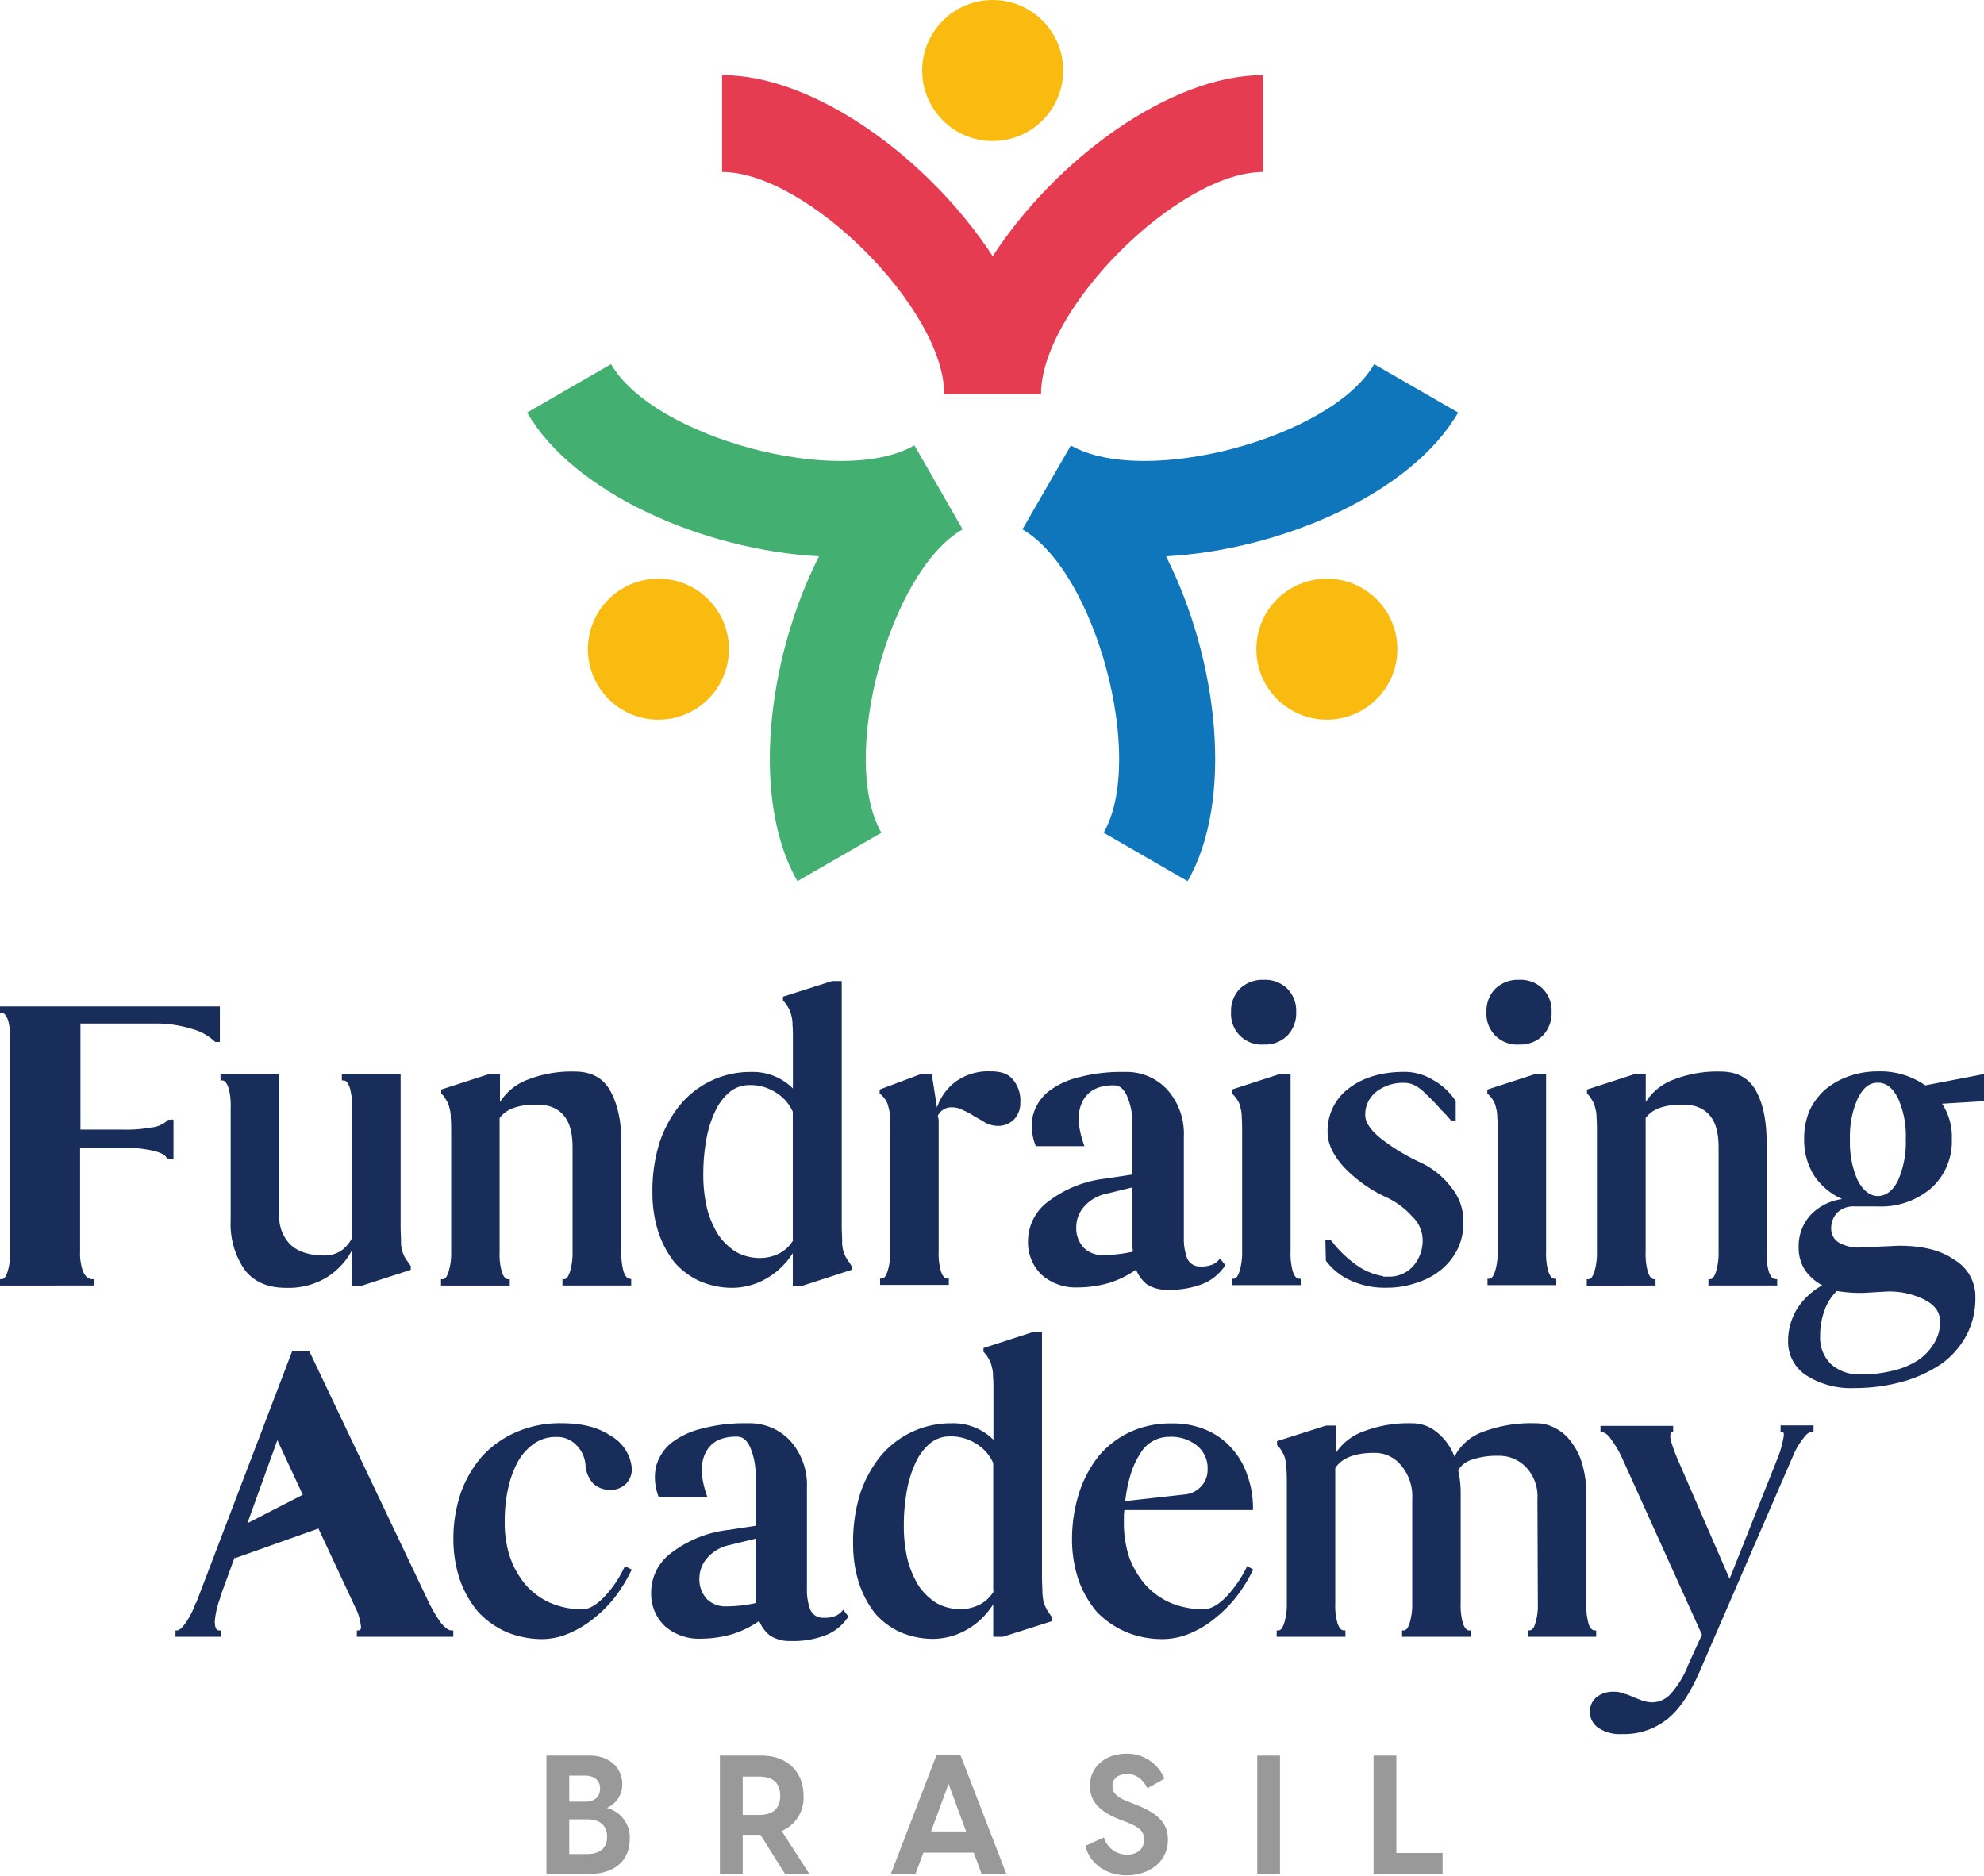
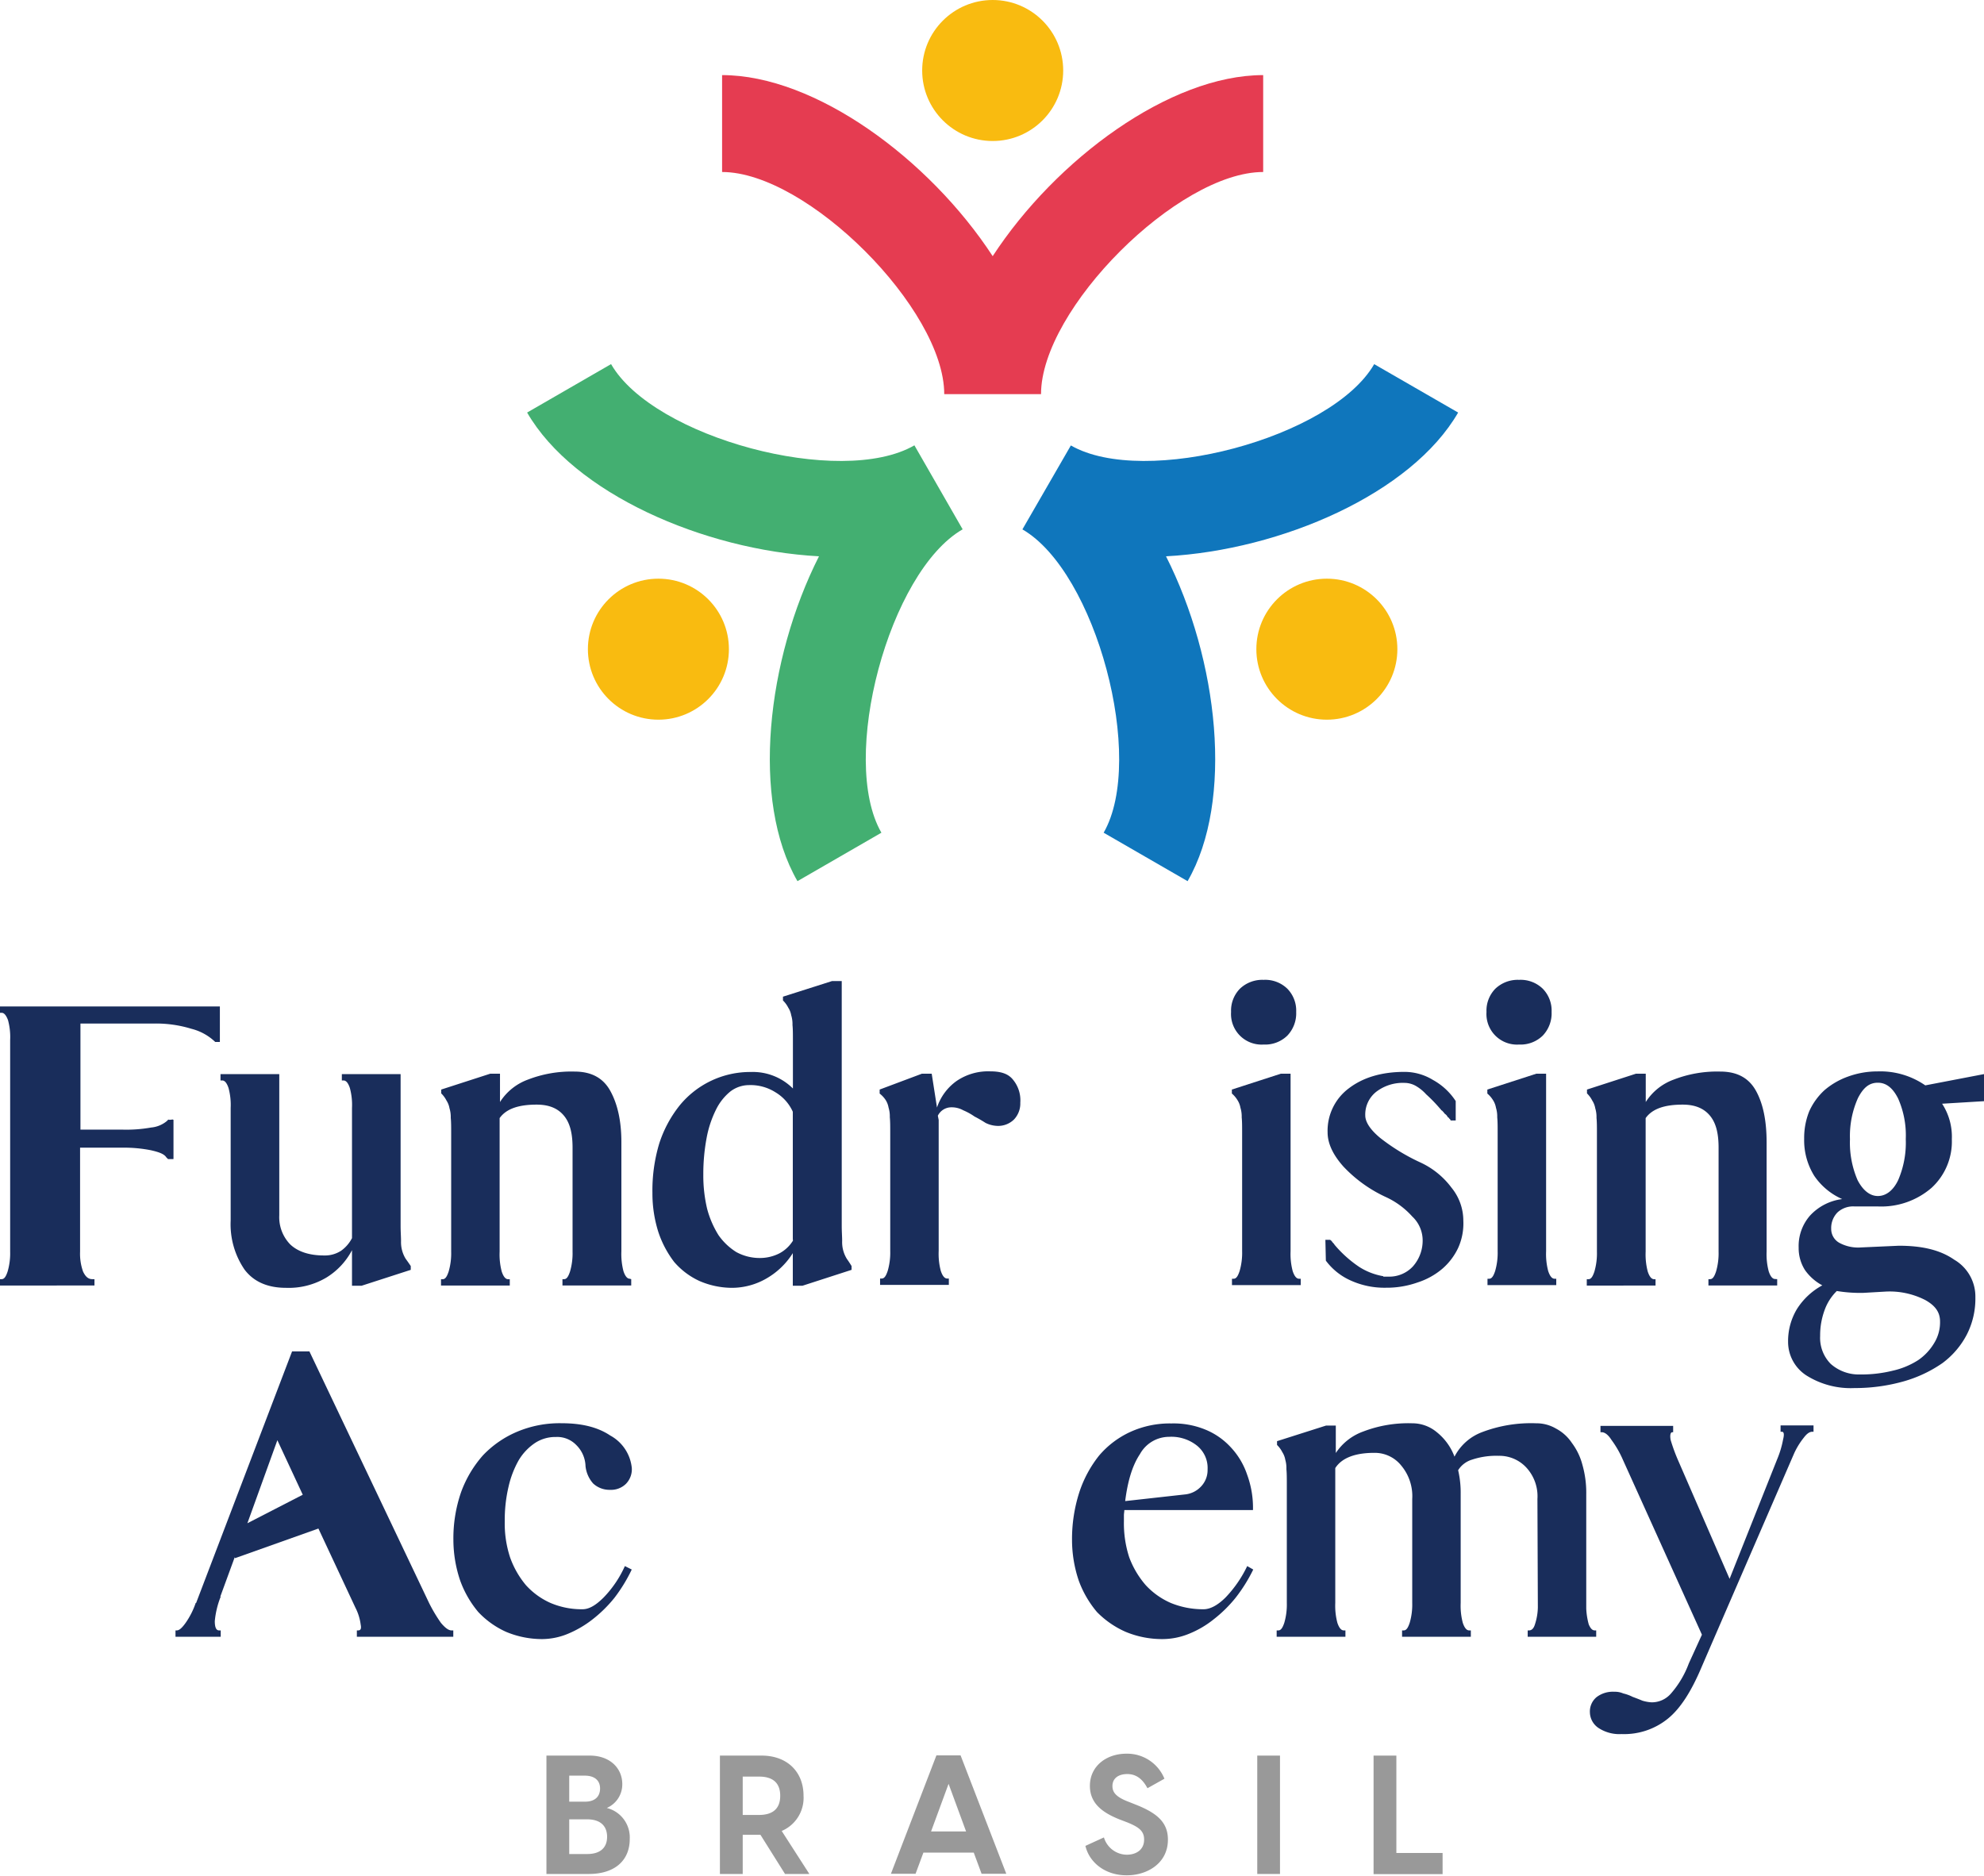
<svg xmlns="http://www.w3.org/2000/svg" id="Layer_1" data-name="Layer 1" viewBox="0 0 375.1 354.62">
  <defs>
    <style>.cls-1{fill:#f9bb10;}.cls-2{fill:#e53c51;}.cls-3{fill:#43af71;}.cls-4{fill:#0f76bc;}.cls-5{fill:#192d5b;}.cls-6{fill:#999;}</style>
  </defs>
  <title>fundraising-academy-logo</title>
  <circle class="cls-1" cx="124.48" cy="122.74" r="13.33" />
  <circle class="cls-1" cx="187.68" cy="13.33" r="13.33" />
  <path class="cls-2" d="M238.82,14.2V32.52c-16.08,0-42,25.9-42,42H178.52c0-16.08-25.9-42-42-42V14.2c17.64,0,39.19,15.9,51.16,34.23C199.65,30.1,221.19,14.2,238.82,14.2Z" />
  <path class="cls-3" d="M99.66,78l15.87-9.16c8,13.93,43.42,23.41,57.35,15.36L182,100.08c-13.93,8-23.41,43.42-15.36,57.36l-15.87,9.16c-8.82-15.28-5.82-41.88,4.07-61.42C133,104,108.48,93.27,99.66,78Z" />
  <path class="cls-4" d="M224.53,166.6l-15.87-9.16c8-13.93-1.44-49.31-15.36-57.35l9.16-15.87c13.92,8,49.3-1.43,57.35-15.37L275.68,78c-8.82,15.27-33.36,26-55.23,27.18C230.34,124.73,233.34,151.33,224.53,166.6Z" />
  <circle class="cls-1" cx="250.86" cy="122.74" r="13.33" />
  <path class="cls-5" d="M32.77,219.15h-1l-.32-.32c-.4-.64-1.35-1-2.95-1.36a26.11,26.11,0,0,0-5.36-.48h-8v19.66a10.07,10.07,0,0,0,.56,3.76c.48,1,1,1.44,1.76,1.44h.4v1.2H0v-1.2H.32c.48,0,.8-.48,1.12-1.44a12.28,12.28,0,0,0,.48-3.76v-40a12.25,12.25,0,0,0-.4-3.76Q1,191.49.32,191.49H0v-1.2H41.57V197h-.88a10,10,0,0,0-4.48-2.48,22.66,22.66,0,0,0-7-1h-14v20.06h8a26.61,26.61,0,0,0,5.36-.4,5.41,5.41,0,0,0,2.95-1.2l.32-.32c0,.08.32.08.8,0,.16.08.16.08.16,0v7.44Z" />
  <path class="cls-5" d="M77.66,239.37v.72l-9.28,3H66.55v-6.72a13.3,13.3,0,0,1-4.88,5.2,13.9,13.9,0,0,1-7.59,1.92c-3.44,0-6.08-1.12-7.84-3.44a15.18,15.18,0,0,1-2.63-9.27V209.48a12.25,12.25,0,0,0-.4-3.76q-.48-1.44-1.2-1.44h-.32v-1.2H52.8v26.7a7.38,7.38,0,0,0,2.08,5.51c1.44,1.36,3.59,2.08,6.39,2.08a5.6,5.6,0,0,0,3.2-.88,6.66,6.66,0,0,0,2.08-2.4V209.48a12.25,12.25,0,0,0-.4-3.76q-.48-1.44-1.2-1.44h-.32v-1.2H75.74v28.7c0,1.12.08,2.08.08,2.87A6,6,0,0,0,76.7,238C77,238.41,77.34,238.89,77.66,239.37Z" />
  <path class="cls-5" d="M119.34,241.85v1.2h-13v-1.2h.32c.47,0,.79-.48,1.11-1.44a12.28,12.28,0,0,0,.48-3.76V217c0-2.48-.4-4.48-1.52-5.92s-2.79-2.23-5.27-2.23c-3.44,0-5.76.8-7,2.55v25.26a12.56,12.56,0,0,0,.4,3.76q.48,1.44,1.2,1.44h.32v1.2h-13v-1.2h.32c.48,0,.8-.48,1.12-1.44a12.28,12.28,0,0,0,.48-3.76v-22.3c0-1.28,0-2.24-.08-3a5.67,5.67,0,0,0-.24-1.83,3.87,3.87,0,0,0-.56-1.44,5.14,5.14,0,0,0-1-1.36V206l9.28-3h1.83v5.36a10.53,10.53,0,0,1,5.28-4.24,22.76,22.76,0,0,1,8.79-1.52c3.2,0,5.44,1.2,6.8,3.68s2.08,5.67,2.08,9.67v20.62a12.94,12.94,0,0,0,.39,3.76q.48,1.44,1.2,1.44Z" />
  <path class="cls-5" d="M161,239.37v.72l-9.27,3h-1.84v-6.16a14.25,14.25,0,0,1-5,4.8,13.06,13.06,0,0,1-6.47,1.76,15.62,15.62,0,0,1-6.15-1.28,14.05,14.05,0,0,1-4.8-3.6,19.25,19.25,0,0,1-3-5.67,24.06,24.06,0,0,1-1.12-7.36,30.78,30.78,0,0,1,1.28-9.35A22.65,22.65,0,0,1,128.5,209,17.22,17.22,0,0,1,142,202.68a10.72,10.72,0,0,1,7.91,3.12v-9c0-1.28,0-2.24-.08-3a5.69,5.69,0,0,0-.24-1.84,3.87,3.87,0,0,0-.56-1.44,5.14,5.14,0,0,0-1-1.36v-.72l9.27-2.95h1.84v46.28c0,1.12.08,2.08.08,2.87a6,6,0,0,0,.88,3.36C160.39,238.41,160.71,238.89,161,239.37Zm-11.11-5.12V210.2a8.16,8.16,0,0,0-3.28-3.68,8.79,8.79,0,0,0-5-1.36,5.85,5.85,0,0,0-3.52,1.2,10.17,10.17,0,0,0-2.72,3.44,20.2,20.2,0,0,0-1.76,5.27,36.82,36.82,0,0,0-.64,7,27.21,27.21,0,0,0,.72,6.47,18.08,18.08,0,0,0,2.16,5,11.67,11.67,0,0,0,3.36,3.19,9.22,9.22,0,0,0,4.4,1.12,8.14,8.14,0,0,0,3.75-.88,6.76,6.76,0,0,0,2.56-2.4Z" />
  <path class="cls-5" d="M166.31,206.76V206l8-3h1.84l1,6.4a10.06,10.06,0,0,1,3.68-5,10.57,10.57,0,0,1,6.39-1.84c2.08,0,3.44.48,4.32,1.6a6.1,6.1,0,0,1,1.36,4.32,4.39,4.39,0,0,1-1.2,3.19,4.28,4.28,0,0,1-3.2,1.2,5.41,5.41,0,0,1-2.16-.56,24,24,0,0,0-2.08-1.2,11.55,11.55,0,0,0-2.15-1.19,4.44,4.44,0,0,0-2.24-.56,2.83,2.83,0,0,0-2.56,1.59l.16.8v24.78a12.56,12.56,0,0,0,.4,3.76q.48,1.44,1.2,1.44h.32v1.2h-13v-1.2h.32c.48,0,.8-.48,1.12-1.44a12.28,12.28,0,0,0,.48-3.76v-22.3c0-1.28,0-2.24-.08-3a5.67,5.67,0,0,0-.24-1.83,3.87,3.87,0,0,0-.56-1.44A5.14,5.14,0,0,0,166.31,206.76Z" />
-   <path class="cls-5" d="M230.66,237.93l1,1.28a9.38,9.38,0,0,1-3.84,3.36,16.86,16.86,0,0,1-7.11,1.28,6.82,6.82,0,0,1-3.84-1,6.62,6.62,0,0,1-2.08-2.8,18.45,18.45,0,0,1-5,2.48,21.34,21.34,0,0,1-6,.88,9.72,9.72,0,0,1-6.87-2.4,8.49,8.49,0,0,1-2.56-6.4,9.33,9.33,0,0,1,3.92-7.51,21.73,21.73,0,0,1,10.55-4.24l5.27-.79v-9.28a13.13,13.13,0,0,0-1-5.51c-.64-1.44-1.43-2.08-2.55-2.08-2.88,0-4.88,1-5.92,3.12s-.88,4.87.4,8.39h-9.19a9.84,9.84,0,0,1-.56-5.76,8.6,8.6,0,0,1,2.8-4.47,15.05,15.05,0,0,1,5.91-2.8,31.16,31.16,0,0,1,8.63-1,10.44,10.44,0,0,1,8.08,3.36,12.5,12.5,0,0,1,3.12,8.87v19.18a10.61,10.61,0,0,0,.63,3.84,2.58,2.58,0,0,0,2.48,1.52,5.65,5.65,0,0,0,2.4-.4A3.51,3.51,0,0,0,230.66,237.93ZM214.11,224.5l-5.27,1.28A7.57,7.57,0,0,0,205,228.1a5.86,5.86,0,0,0-1.52,3.92,5.46,5.46,0,0,0,1.36,3.83,4.88,4.88,0,0,0,3.6,1.44,25.82,25.82,0,0,0,5.75-.64c0-.32-.08-.56-.08-.8V224.5Z" />
  <path class="cls-5" d="M238.9,197.49a5.78,5.78,0,0,1-6.15-6.16,5.91,5.91,0,0,1,1.68-4.4,6.12,6.12,0,0,1,4.47-1.67,6,6,0,0,1,4.48,1.67,5.91,5.91,0,0,1,1.68,4.4,6.1,6.1,0,0,1-1.68,4.48A6,6,0,0,1,238.9,197.49Zm-6,9.27V206l9.27-3H244v33.57a12.56,12.56,0,0,0,.4,3.76q.48,1.44,1.2,1.44h.32v1.2h-13v-1.2h.32c.48,0,.8-.48,1.12-1.44a12.28,12.28,0,0,0,.48-3.76v-22.3c0-1.28,0-2.24-.08-3a5.67,5.67,0,0,0-.24-1.83,3.87,3.87,0,0,0-.56-1.44A5.14,5.14,0,0,0,232.91,206.76Z" />
  <path class="cls-5" d="M250.58,234.41h.88a1.27,1.27,0,0,1,.47.48,2.12,2.12,0,0,1,.4.48,22.52,22.52,0,0,0,4.64,4.16,12.24,12.24,0,0,0,4.56,1.76v.08h.88a6.08,6.08,0,0,0,4.71-1.92,7.34,7.34,0,0,0,1.84-5.28A6.19,6.19,0,0,0,267,230a15.19,15.19,0,0,0-5-3.68,25.88,25.88,0,0,1-8-5.75c-2-2.24-3-4.4-3-6.48a10,10,0,0,1,4-8.31q4.08-3.12,10.55-3.12a10.3,10.3,0,0,1,5.36,1.52,12.06,12.06,0,0,1,4.31,4v3.67h-.95c-.08-.16-.08-.24-.24-.32a.62.62,0,0,0-.32-.32,1.45,1.45,0,0,0-.56-.63,4.57,4.57,0,0,0-.56-.64h-.08a1.1,1.1,0,0,0-.24-.32,29.09,29.09,0,0,0-2.64-2.72,8.08,8.08,0,0,0-1.84-1.52,4.38,4.38,0,0,0-2.24-.64,8.25,8.25,0,0,0-5.35,1.68,5.46,5.46,0,0,0-2.08,4.47c0,1.2.88,2.64,2.8,4.24a37.87,37.87,0,0,0,7.59,4.64,15.37,15.37,0,0,1,5.92,4.79,9.85,9.85,0,0,1,2.23,6.24,11.18,11.18,0,0,1-1,5.19,11.89,11.89,0,0,1-3,3.92,13.66,13.66,0,0,1-4.64,2.56,17.47,17.47,0,0,1-6,1,15.43,15.43,0,0,1-6.64-1.36,11.85,11.85,0,0,1-4.71-3.76Z" />
  <path class="cls-5" d="M287.2,197.49a5.78,5.78,0,0,1-6.16-6.16,5.91,5.91,0,0,1,1.68-4.4,6.13,6.13,0,0,1,4.48-1.67,6,6,0,0,1,4.47,1.67,5.91,5.91,0,0,1,1.68,4.4,6.1,6.1,0,0,1-1.68,4.48A6,6,0,0,1,287.2,197.49Zm-6,9.27V206l9.27-3h1.84v33.57a12.56,12.56,0,0,0,.4,3.76q.48,1.44,1.2,1.44h.32v1.2h-13v-1.2h.32c.48,0,.8-.48,1.12-1.44a12.28,12.28,0,0,0,.48-3.76v-22.3c0-1.28,0-2.24-.08-3a5.67,5.67,0,0,0-.24-1.83,3.87,3.87,0,0,0-.56-1.44A5.14,5.14,0,0,0,281.2,206.76Z" />
  <path class="cls-5" d="M336,241.85v1.2h-13v-1.2h.32c.48,0,.8-.48,1.12-1.44a12.28,12.28,0,0,0,.48-3.76V217c0-2.48-.4-4.48-1.52-5.92s-2.8-2.23-5.27-2.23c-3.44,0-5.76.8-7,2.55v25.26a12.56,12.56,0,0,0,.4,3.76q.48,1.44,1.2,1.44H313v1.2H300v-1.2h.32c.48,0,.8-.48,1.12-1.44a12.28,12.28,0,0,0,.48-3.76v-22.3c0-1.28,0-2.24-.08-3a5.67,5.67,0,0,0-.24-1.83,3.87,3.87,0,0,0-.56-1.44,5.14,5.14,0,0,0-1-1.36V206l9.27-3h1.84v5.36a10.53,10.53,0,0,1,5.28-4.24,22.73,22.73,0,0,1,8.79-1.52c3.2,0,5.43,1.2,6.79,3.68S334,212,334,216v20.62a12.56,12.56,0,0,0,.4,3.76q.48,1.44,1.2,1.44Z" />
  <path class="cls-5" d="M375.1,203.08v5.12l-7.92.48a11.41,11.41,0,0,1,1.84,6.71,11.89,11.89,0,0,1-3.83,9.19A14.52,14.52,0,0,1,355,228.1h-4.39a4.36,4.36,0,0,0-3.2,1.12,4.22,4.22,0,0,0-1.2,3.12,3,3,0,0,0,1.52,2.63,7.47,7.47,0,0,0,4.16.88l7.11-.32c4.4,0,7.83.8,10.47,2.64a8.06,8.06,0,0,1,4,7.12,14.92,14.92,0,0,1-1.6,7,15.78,15.78,0,0,1-4.64,5.44,24.65,24.65,0,0,1-7.27,3.43,33.86,33.86,0,0,1-9.35,1.28,15.7,15.7,0,0,1-9.11-2.4,7.55,7.55,0,0,1-3.44-6.31,11.76,11.76,0,0,1,1.68-6.24,13,13,0,0,1,4.79-4.47,9.47,9.47,0,0,1-3.27-2.88,7.71,7.71,0,0,1-1.2-4.24,8.73,8.73,0,0,1,2.15-6.07,9.94,9.94,0,0,1,6.08-3.12,12.49,12.49,0,0,1-5.28-4.39,12.71,12.71,0,0,1-1.91-7,13.49,13.49,0,0,1,.95-5.19,12.21,12.21,0,0,1,2.88-4,14.13,14.13,0,0,1,4.4-2.56,16.26,16.26,0,0,1,5.67-1,14.94,14.94,0,0,1,9,2.64Zm-27.82,41A9.57,9.57,0,0,0,345,247.6a13.84,13.84,0,0,0-.88,5,7,7,0,0,0,2,5.27,8,8,0,0,0,5.52,2,24.68,24.68,0,0,0,6.23-.72,14.92,14.92,0,0,0,4.8-2,10.26,10.26,0,0,0,3-3.2,7.48,7.48,0,0,0,1.12-4.08c0-1.76-.88-3-2.79-4.07a14.78,14.78,0,0,0-7.52-1.6l-4.15.24A27.09,27.09,0,0,1,347.28,244.09Zm2.48-28.7a17.84,17.84,0,0,0,1.44,7.75c1,1.92,2.32,3,3.83,3s2.88-1,3.84-3a17.84,17.84,0,0,0,1.44-7.75,17.25,17.25,0,0,0-1.44-7.67c-1-2-2.24-3-3.84-3s-2.71.88-3.75,2.88A17.54,17.54,0,0,0,349.76,215.39Z" />
  <path class="cls-5" d="M85.7,308.26v1.2H67.47v-1.2h.24c.48,0,.64-.32.48-1.11a9.7,9.7,0,0,0-1-3.2L60.2,289l-15.75,5.6-.08-.16-2.72,7.43h.08a16.55,16.55,0,0,0-1.12,4.64c0,1.11.24,1.75.8,1.75h.32v1.2H33.18v-1.2h.24c.48,0,1-.48,1.68-1.43A15,15,0,0,0,37,303.07h.08l18.14-47.56h3.28l22.62,47.56a29.11,29.11,0,0,0,2.24,3.76c.8.95,1.44,1.43,2,1.43ZM57.24,282.61l-4.8-10.31L46.77,288Z" />
  <path class="cls-5" d="M119.44,296.75a30,30,0,0,1-3.28,5.36,25,25,0,0,1-4.15,4.08,19.87,19.87,0,0,1-4.64,2.71,12.84,12.84,0,0,1-4.8,1,17.58,17.58,0,0,1-6.87-1.36,16.53,16.53,0,0,1-5.27-3.75A19.53,19.53,0,0,1,87,298.83a24.1,24.1,0,0,1-1.28-7.67,26.69,26.69,0,0,1,1.44-9,21.64,21.64,0,0,1,4.15-7,19.19,19.19,0,0,1,6.48-4.47,20.65,20.65,0,0,1,8.39-1.6c3.76,0,6.8.72,9.19,2.32a7.87,7.87,0,0,1,4.08,6.15,3.92,3.92,0,0,1-1.12,3,4,4,0,0,1-3,1.12,4.52,4.52,0,0,1-3.19-1.2,5.86,5.86,0,0,1-1.44-3.28,5.83,5.83,0,0,0-1.76-4,5,5,0,0,0-3.84-1.51,7,7,0,0,0-3.91,1.11,10.26,10.26,0,0,0-3.12,3.28,18.42,18.42,0,0,0-1.92,5,27.37,27.37,0,0,0-.72,6.55,20.55,20.55,0,0,0,1,6.8,17,17,0,0,0,3,5.27,13.79,13.79,0,0,0,4.63,3.36,15,15,0,0,0,6.08,1.2c1.28,0,2.56-.8,4-2.24a20.74,20.74,0,0,0,4-5.92Z" />
-   <path class="cls-5" d="M159.41,304.35l1,1.28a9.36,9.36,0,0,1-3.84,3.35,16.86,16.86,0,0,1-7.11,1.28,6.82,6.82,0,0,1-3.84-1,6.65,6.65,0,0,1-2.08-2.79,18.57,18.57,0,0,1-5,2.47,21.34,21.34,0,0,1-6,.88,9.73,9.73,0,0,1-6.87-2.4,8.46,8.46,0,0,1-2.56-6.39,9.3,9.3,0,0,1,3.92-7.51,21.77,21.77,0,0,1,10.55-4.24l5.27-.8v-9.27a13.17,13.17,0,0,0-1-5.52c-.64-1.43-1.44-2.07-2.56-2.07-2.88,0-4.88.95-5.92,3.11s-.88,4.88.4,8.4h-9.19a9.84,9.84,0,0,1-.56-5.76,8.58,8.58,0,0,1,2.8-4.48,15.25,15.25,0,0,1,5.91-2.79,31.18,31.18,0,0,1,8.64-1,10.46,10.46,0,0,1,8.07,3.35,12.53,12.53,0,0,1,3.12,8.88v19.18a10.38,10.38,0,0,0,.64,3.84,2.57,2.57,0,0,0,2.47,1.52,5.65,5.65,0,0,0,2.4-.4A3.51,3.51,0,0,0,159.41,304.35Zm-16.55-13.43-5.27,1.28a7.57,7.57,0,0,0-3.84,2.32,5.82,5.82,0,0,0-1.52,3.91,5.48,5.48,0,0,0,1.36,3.84,4.88,4.88,0,0,0,3.6,1.44,25.75,25.75,0,0,0,5.75-.64c0-.32-.08-.56-.08-.8V290.92Z" />
-   <path class="cls-5" d="M198.89,305.79v.72l-9.27,2.95h-1.84v-6.15a14.11,14.11,0,0,1-4.95,4.79,13.12,13.12,0,0,1-6.48,1.76,15.66,15.66,0,0,1-6.15-1.28,14,14,0,0,1-4.8-3.59,19.18,19.18,0,0,1-3-5.68,24.3,24.3,0,0,1-1.11-7.35,31,31,0,0,1,1.27-9.35,22.82,22.82,0,0,1,3.84-7.2,17.29,17.29,0,0,1,13.51-6.31,10.71,10.71,0,0,1,7.91,3.12v-9c0-1.28,0-2.24-.08-3a5.67,5.67,0,0,0-.24-1.83,3.87,3.87,0,0,0-.56-1.44,5.14,5.14,0,0,0-1-1.36v-.72l9.28-3H197v46.28c0,1.12.08,2.08.08,2.88a12.63,12.63,0,0,0,.23,1.92,11.33,11.33,0,0,0,.64,1.44C198.25,304.83,198.57,305.31,198.89,305.79Zm-11.11-5.12V276.61a8.19,8.19,0,0,0-3.27-3.68,8.9,8.9,0,0,0-5-1.35,5.9,5.9,0,0,0-3.52,1.19,10.17,10.17,0,0,0-2.72,3.44,20.81,20.81,0,0,0-1.75,5.28,36.71,36.71,0,0,0-.64,6.95,27.24,27.24,0,0,0,.72,6.48,18.13,18.13,0,0,0,2.15,5,11.57,11.57,0,0,0,3.36,3.2,9.22,9.22,0,0,0,4.4,1.12,8.07,8.07,0,0,0,3.75-.88,6.76,6.76,0,0,0,2.56-2.4Z" />
  <path class="cls-5" d="M236.94,296.75a29.71,29.71,0,0,1-3.35,5.36,25,25,0,0,1-4.16,4.08,18.37,18.37,0,0,1-4.64,2.71,13.25,13.25,0,0,1-4.95,1,17.91,17.91,0,0,1-7-1.36,17.38,17.38,0,0,1-5.44-3.75,19.53,19.53,0,0,1-3.44-5.92,24.1,24.1,0,0,1-1.28-7.67,28.88,28.88,0,0,1,1.36-9,22.26,22.26,0,0,1,3.76-7,17.12,17.12,0,0,1,5.91-4.47,18,18,0,0,1,7.76-1.6,15.85,15.85,0,0,1,6.31,1.12,13.41,13.41,0,0,1,4.88,3.35,14.11,14.11,0,0,1,3.12,5.2,18.15,18.15,0,0,1,1.11,6.71H212.57c0,.32-.08.64-.08,1v1.12a20.82,20.82,0,0,0,1,6.8,17.15,17.15,0,0,0,3.12,5.27,14.14,14.14,0,0,0,4.72,3.36,16,16,0,0,0,6.23,1.2c1.28,0,2.72-.8,4.16-2.24a22.66,22.66,0,0,0,4.08-5.92Zm-24.21-12.94,11.5-1.28a4.8,4.8,0,0,0,2.88-1.52,4.48,4.48,0,0,0,1.2-3.12v-.08a5.41,5.41,0,0,0-2-4.48,7.77,7.77,0,0,0-5.27-1.67,6.3,6.3,0,0,0-5.52,3.27C214.08,277.09,213.2,280.05,212.73,283.81Z" />
  <path class="cls-5" d="M301.78,308.26v1.2H288.83v-1.2h.24c.48,0,.88-.32,1.12-1.11a11,11,0,0,0,.56-3.2l-.08-20.54a8,8,0,0,0-2.08-5.92,6.94,6.94,0,0,0-5.27-2.24,14.45,14.45,0,0,0-5,.72,4.68,4.68,0,0,0-2.64,2,18.76,18.76,0,0,1,.48,4.48v20.62a12.56,12.56,0,0,0,.4,3.76c.32.95.72,1.43,1.2,1.43h.32v1.2h-13v-1.2h.32c.48,0,.8-.48,1.12-1.43a12.28,12.28,0,0,0,.48-3.76V283.41a9,9,0,0,0-2.08-6.32,6.4,6.4,0,0,0-5.11-2.4c-3.68,0-6.16,1-7.36,2.88v25.5a12.56,12.56,0,0,0,.4,3.76c.32.95.72,1.43,1.2,1.43h.32v1.2h-13v-1.2h.32c.48,0,.8-.48,1.12-1.43a12.28,12.28,0,0,0,.48-3.76v-22.3c0-1.28,0-2.24-.08-3A5.69,5.69,0,0,0,243,276a3.87,3.87,0,0,0-.56-1.44,5.14,5.14,0,0,0-1-1.36v-.72l9.27-2.95h1.84v5.19a10.48,10.48,0,0,1,5.2-4.07A23.79,23.79,0,0,1,267,269.1a7.2,7.2,0,0,1,4.64,1.68,10.7,10.7,0,0,1,3.35,4.63,9.67,9.67,0,0,1,5.2-4.63,26,26,0,0,1,10.23-1.68,7.3,7.3,0,0,1,3.76,1,8.19,8.19,0,0,1,3,2.71,11.85,11.85,0,0,1,2,4.16,19.24,19.24,0,0,1,.72,5.52v21.66a13.44,13.44,0,0,0,.48,3c.32.71.64,1.11,1.12,1.11Z" />
  <path class="cls-5" d="M342.87,269.5v1.2h-.24c-.48,0-1,.32-1.6,1.12a14.06,14.06,0,0,0-1.84,3l-15.34,35.41-2.16,5c-1.92,4.55-4,7.83-6.4,9.75a13.12,13.12,0,0,1-8.71,2.88,7.19,7.19,0,0,1-4.31-1.12,3.64,3.64,0,0,1-1.68-3,3.52,3.52,0,0,1,1.28-2.88,5.08,5.08,0,0,1,3.35-1,3.93,3.93,0,0,1,1.68.32,7.8,7.8,0,0,1,1.76.64c.64.24,1.28.48,1.84.72a7.47,7.47,0,0,0,1.76.32,4.79,4.79,0,0,0,3.67-1.68,18.3,18.3,0,0,0,3.36-5.67l2.48-5.44-14.95-33.09a19.12,19.12,0,0,0-2.16-3.75c-.64-1-1.28-1.44-1.83-1.44h-.24v-1.2h13.74v1.2h-.16c-.32,0-.48.48-.32,1.44a33.7,33.7,0,0,0,1.36,3.75L327,298.51l9-22.62a18.3,18.3,0,0,0,1.12-3.75q.36-1.44-.24-1.44h-.24v-1.2h6.31Z" />
  <path class="cls-6" d="M119.06,347.72c0,3.91-2.68,6.59-7.75,6.59h-8V331.93h8.2c3.78,0,6.14,2.36,6.14,5.39a4.84,4.84,0,0,1-2.93,4.51A5.74,5.74,0,0,1,119.06,347.72Zm-11.44-12v4.92h3c1.89,0,2.83-1,2.83-2.49s-1-2.43-2.9-2.43Zm7.16,11.57c0-2-1.2-3.31-3.79-3.31h-3.37v6.56h3.44C113.58,350.53,114.78,349.26,114.78,347.28Z" />
  <path class="cls-6" d="M143.77,346.9h-3.35v7.41h-4.31V331.93H144c4.76,0,7.92,3,7.92,7.6a6.8,6.8,0,0,1-4.13,6.65l5.23,8.13h-4.6Zm-3.35-3.75h3.09c2.37,0,4-1,4-3.62s-1.6-3.63-4-3.63h-3.09Z" />
  <path class="cls-6" d="M184.1,350.27h-9.52l-1.48,4h-4.66l8.6-22.38h4.57l8.64,22.38h-4.67Zm-1.45-4-3.31-9-3.31,9Z" />
  <path class="cls-6" d="M205.21,349l3.5-1.6a4.57,4.57,0,0,0,4.32,3.27c1.76,0,3.28-.91,3.28-2.86,0-1.64-1-2.37-3.25-3.28l-1.42-.54c-3.06-1.23-5.58-2.93-5.58-6.33,0-3.75,3.12-6.09,6.9-6.09a7.6,7.6,0,0,1,7.19,4.73l-3.21,1.8c-.95-1.8-2.18-2.68-3.82-2.68s-2.8.79-2.8,2.27c0,1.17.66,2.08,3.12,3l1.51.6c3.91,1.58,5.86,3.34,5.86,6.53,0,4.54-4,6.74-7.72,6.74C209.18,354.62,206,352.32,205.21,349Z" />
  <path class="cls-6" d="M237.7,331.93H242v22.38H237.7Z" />
  <path class="cls-6" d="M272.74,350.34v4H259.69V331.93H264v18.41Z" />
</svg>